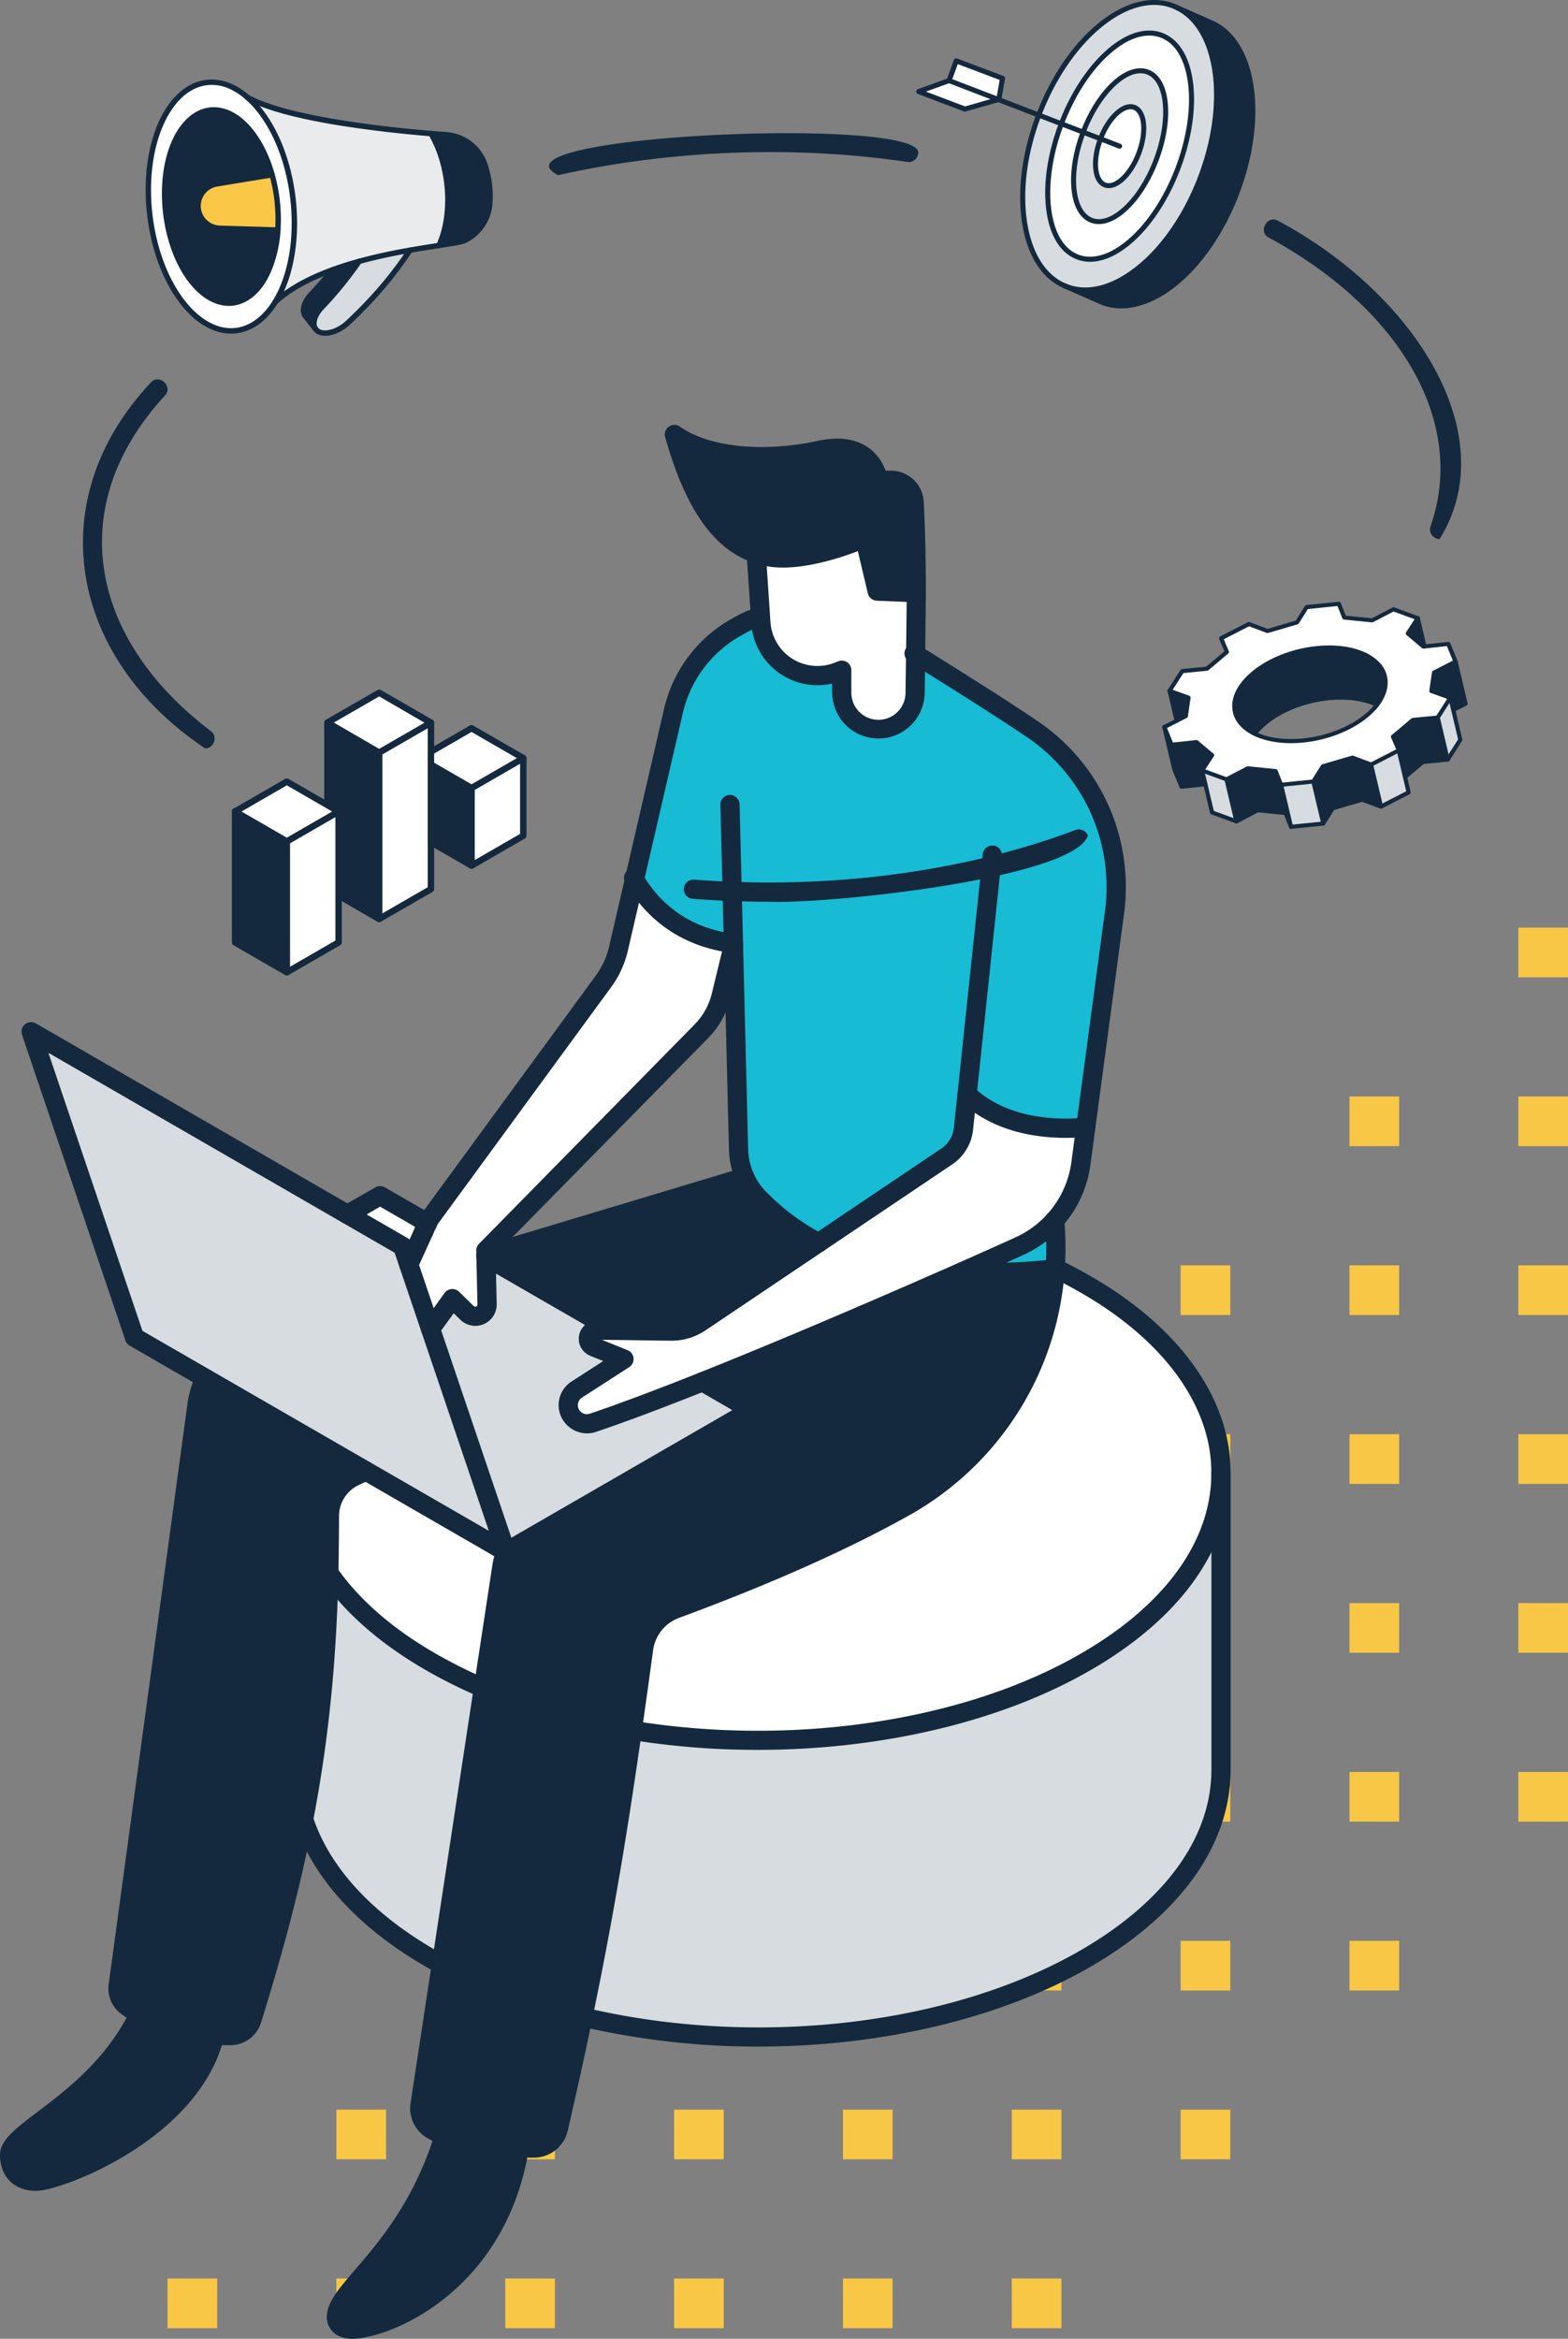
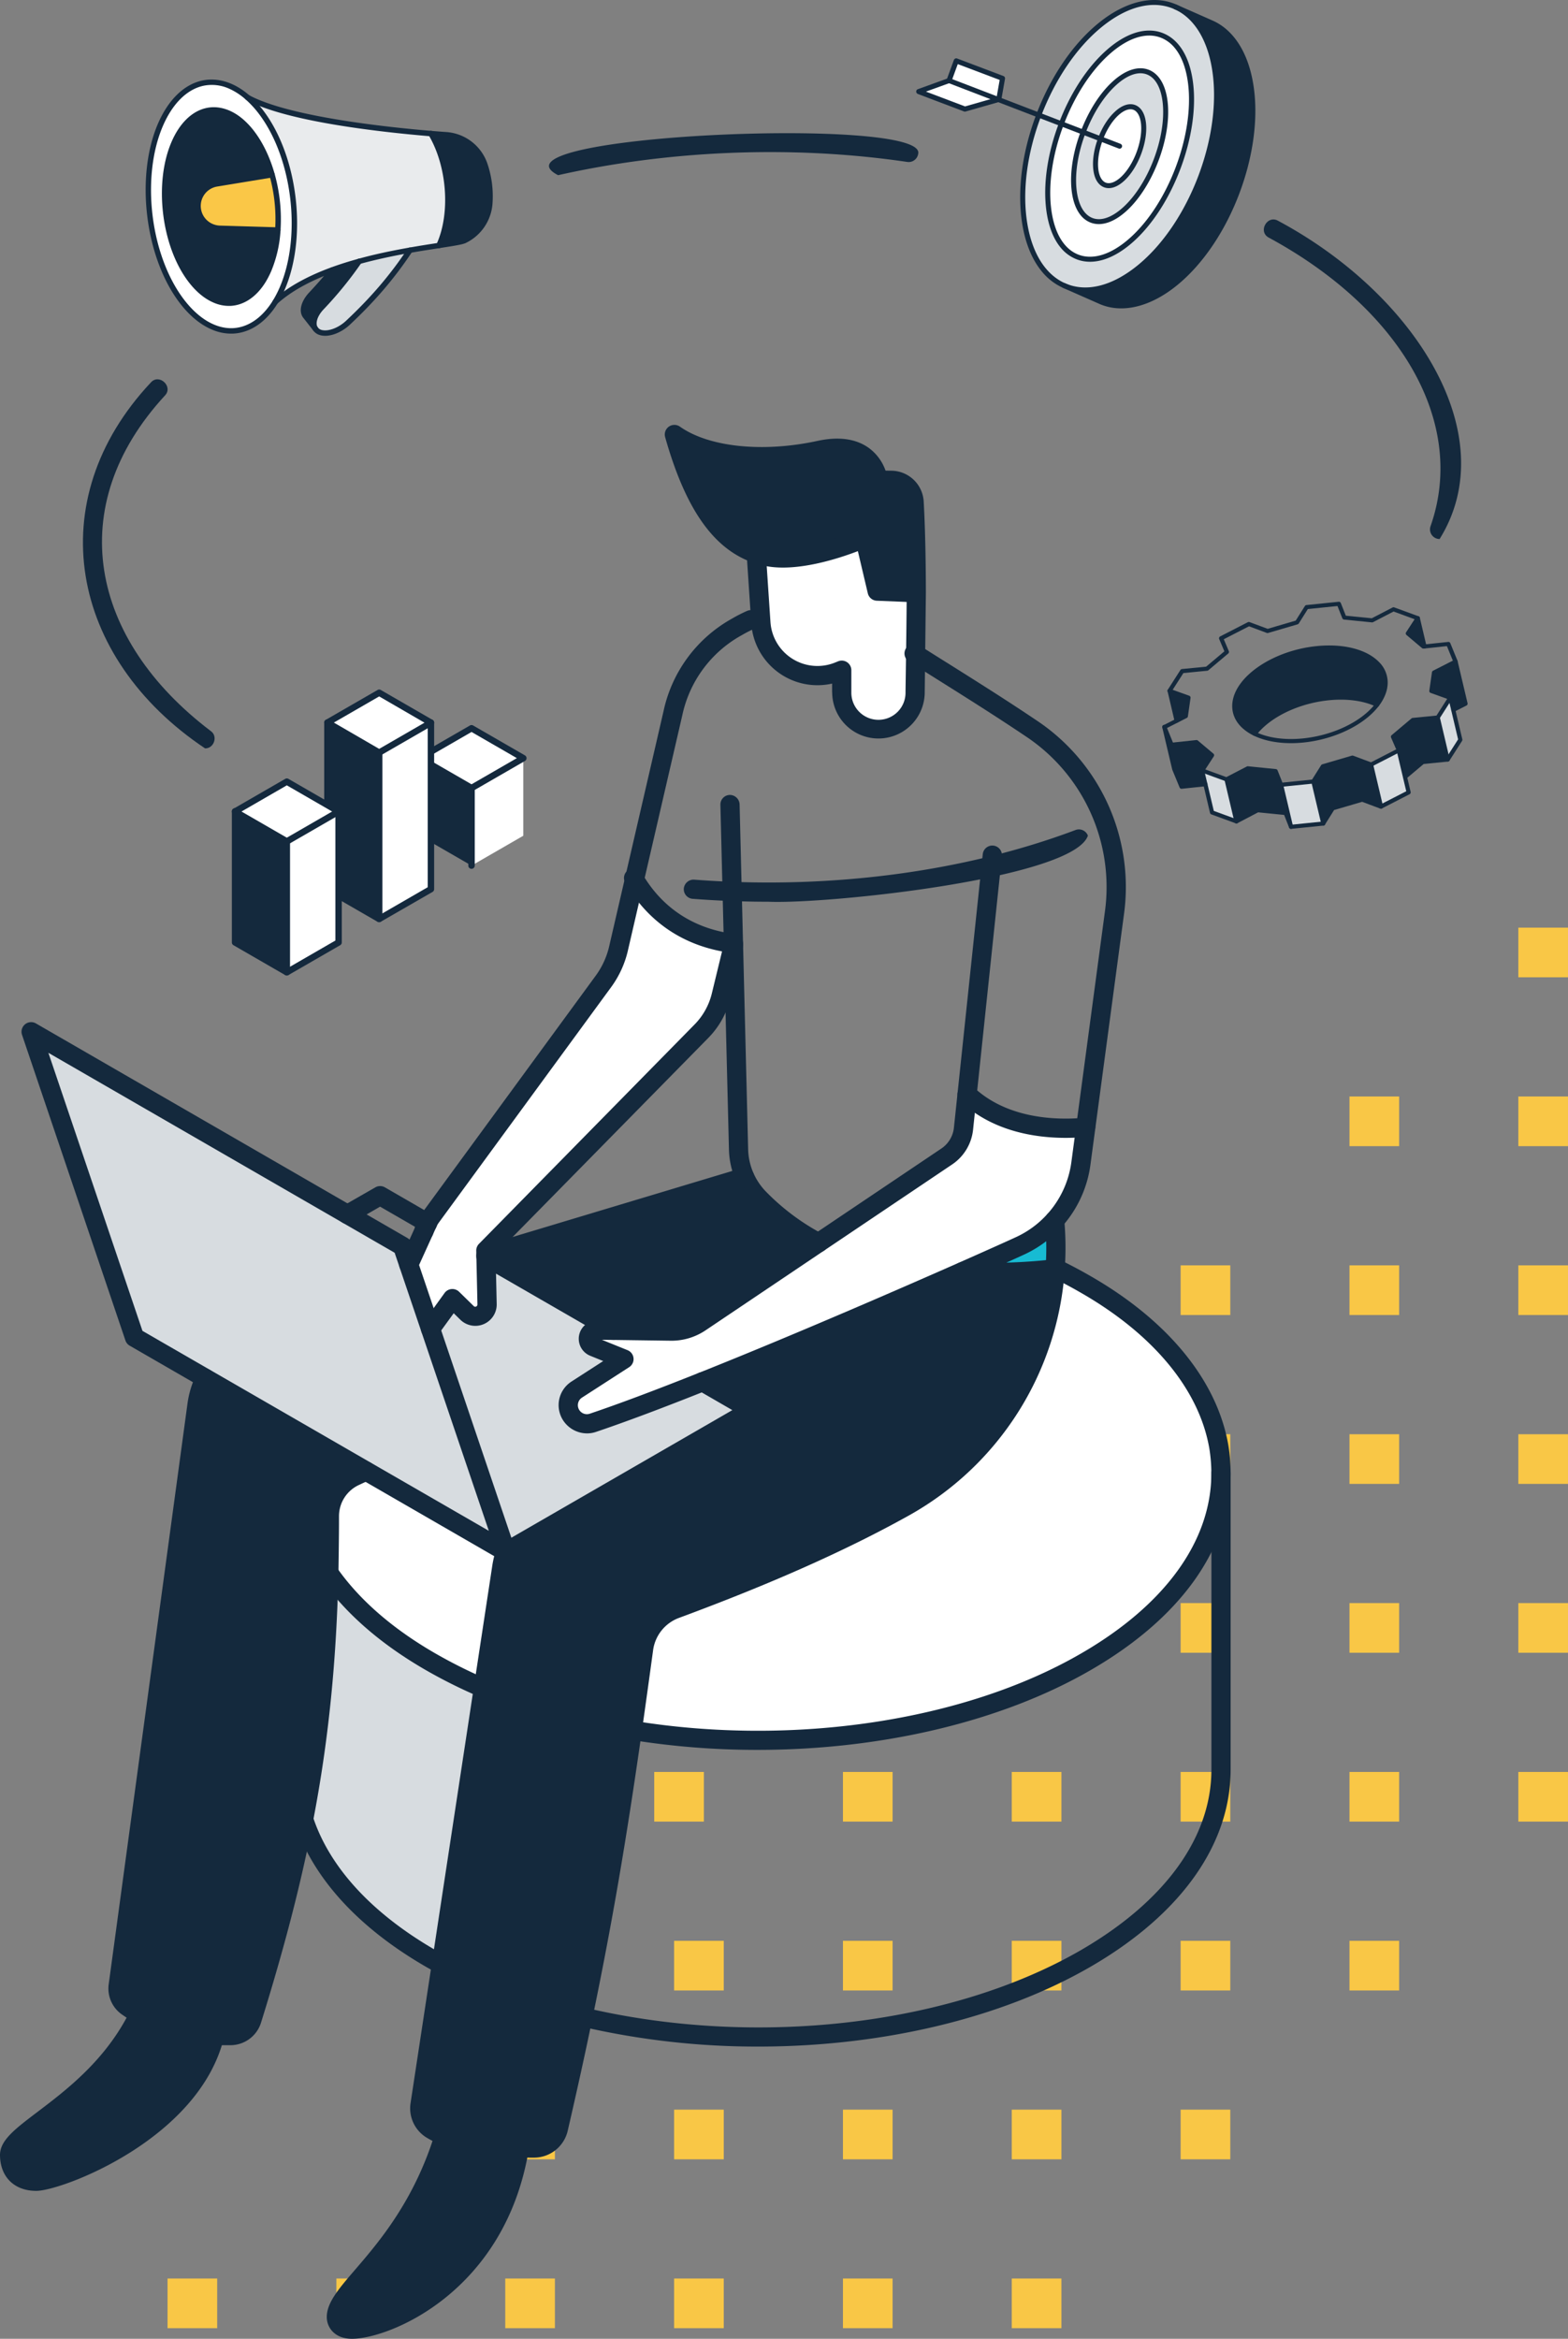
<svg xmlns="http://www.w3.org/2000/svg" id="Layer_1" data-name="Layer 1" width="1118.17" height="1667.71" viewBox="0 0 1118.17 1667.71">
  <rect x="0" y="0" width="1118.17" height="1667.71" fill="#808080" stroke="none" />
  <defs>
    <style>
      .cls-1 {
        fill: #f9c746;
      }

      .cls-2 {
        fill: #14293d;
      }

      .cls-3 {
        fill: #fff;
      }

      .cls-4 {
        fill: #d7dce0;
      }

      .cls-5 {
        fill: #fac747;
      }

      .cls-6 {
        fill: #e9ebed;
      }

      .cls-7 {
        fill: #17bbd3;
      }
    </style>
  </defs>
  <g>
    <rect class="cls-1" x="1082.75" y="781.88" width="35.41" height="35.41" />
    <rect class="cls-1" x="1082.75" y="661.47" width="35.41" height="35.41" />
    <rect class="cls-1" x="1082.75" y="902.29" width="35.41" height="35.41" />
    <rect class="cls-1" x="962.34" y="902.29" width="35.41" height="35.41" />
    <rect class="cls-1" x="962.34" y="781.88" width="35.41" height="35.41" />
    <rect class="cls-1" x="1082.75" y="1022.7" width="35.41" height="35.41" />
    <rect class="cls-1" x="962.34" y="1022.7" width="35.41" height="35.41" />
    <rect class="cls-1" x="1082.75" y="1143.11" width="35.41" height="35.41" />
    <rect class="cls-1" x="962.34" y="1143.11" width="35.41" height="35.41" />
    <rect class="cls-1" x="841.93" y="1022.7" width="35.41" height="35.41" />
    <rect class="cls-1" x="841.93" y="902.29" width="35.41" height="35.41" />
    <rect class="cls-1" x="841.93" y="1143.11" width="35.41" height="35.41" />
    <rect class="cls-1" x="721.52" y="1143.11" width="35.41" height="35.41" />
    <rect class="cls-1" x="1082.75" y="1263.52" width="35.41" height="35.41" />
    <rect class="cls-1" x="962.34" y="1263.52" width="35.41" height="35.41" />
    <rect class="cls-1" x="962.34" y="1383.93" width="35.41" height="35.41" />
    <rect class="cls-1" x="841.93" y="1263.52" width="35.41" height="35.41" />
    <rect class="cls-1" x="721.52" y="1263.52" width="35.41" height="35.41" />
    <rect class="cls-1" x="841.93" y="1383.93" width="35.41" height="35.41" />
    <rect class="cls-1" x="721.52" y="1383.93" width="35.41" height="35.41" />
    <rect class="cls-1" x="601.12" y="1263.52" width="35.41" height="35.41" />
    <rect class="cls-1" x="601.12" y="1383.93" width="35.41" height="35.41" />
    <rect class="cls-1" x="480.71" y="1383.93" width="35.41" height="35.41" />
    <rect class="cls-1" x="707.36" y="1022.7" width="35.41" height="35.41" />
    <rect class="cls-1" x="586.95" y="1143.11" width="35.41" height="35.41" />
    <rect class="cls-1" x="466.54" y="1263.52" width="35.41" height="35.41" />
    <rect class="cls-1" x="346.13" y="1383.93" width="35.41" height="35.41" />
    <rect class="cls-1" x="841.93" y="1504.33" width="35.41" height="35.41" />
    <rect class="cls-1" x="721.52" y="1504.33" width="35.41" height="35.41" />
    <rect class="cls-1" x="721.52" y="1624.74" width="35.41" height="35.41" />
    <rect class="cls-1" x="601.12" y="1504.33" width="35.41" height="35.41" />
    <rect class="cls-1" x="480.71" y="1504.33" width="35.41" height="35.41" />
    <rect class="cls-1" x="601.12" y="1624.74" width="35.41" height="35.41" />
    <rect class="cls-1" x="480.71" y="1624.74" width="35.41" height="35.41" />
    <rect class="cls-1" x="360.3" y="1504.33" width="35.41" height="35.41" />
-     <rect class="cls-1" x="239.89" y="1504.33" width="35.41" height="35.41" />
    <rect class="cls-1" x="360.3" y="1624.74" width="35.41" height="35.41" />
    <rect class="cls-1" x="239.89" y="1624.74" width="35.41" height="35.41" />
    <rect class="cls-1" x="119.48" y="1624.74" width="35.41" height="35.41" />
  </g>
  <g>
    <g>
      <polygon class="cls-2" points="1038.01 471.78 1045.1 501.74 1036.33 506.2 1034.29 497.57 1020.8 492.73 1022.69 479.57 1038.01 471.78" />
-       <path class="cls-3" d="M982,502.62a31,31,0,0,0,4.68-8.25,22.62,22.62,0,0,0,1.23-4.77c2.62-18.17-19.33-30.43-49-27.4S883,482.42,880.4,500.59c-1,6.79,1.49,12.75,6.48,17.39a32,32,0,0,0,7.87,5.27c8.77,4.26,20.89,6.16,34.68,4.74C951.81,525.71,972.2,515.37,982,502.62Zm50.84-43.48,5.18,12.64-15.32,7.79-1.89,13.16,13.49,4.84-9,14.09-17.71,1.74-14.18,11.94,4.11,9.72-19.75,10.16-13.34-5-21,6.16-6.85,10.88-22.95,2.35-3.88-9.78-19.86-2-15.19,7.88-17.39-6.35,7.07-10.87-11.1-9.36-17.74,1.89-5.17-12.65,15.31-7.79,1.89-13.15L834,492.62l9-14.09,17.71-1.73,14.18-11.95-4.13-9.72L890.56,445l13.33,5,21.05-6.15,6.85-10.88,23-2.35,3.88,9.78,19.86,2,15.19-7.89,17.39,6.36L1004,451.67,1015.1,461l.7-.08h0Z" />
      <polygon class="cls-4" points="1034.29 497.57 1041.38 527.53 1032.37 541.62 1025.28 511.66 1034.29 497.57" />
      <polygon class="cls-2" points="1011.06 440.8 1015.82 460.94 1015.8 460.94 1015.1 461.02 1003.99 451.67 1011.06 440.8" />
      <polygon class="cls-2" points="1027.89 522.69 1032.37 541.62 1014.66 543.36 1001.99 554.03 997.5 535.06 993.39 525.34 1007.57 513.4 1025.28 511.66 1027.89 522.69" />
      <path class="cls-2" d="M938.89,462.2c29.68-3,51.63,9.23,49,27.4a22.62,22.62,0,0,1-1.23,4.77,31,31,0,0,1-4.68,8.25c-8.76-4.25-20.88-6.14-34.66-4.73-22.38,2.29-42.78,12.63-52.58,25.36a32,32,0,0,1-7.87-5.27c-5-4.64-7.45-10.6-6.48-17.39C883,482.42,909.2,465.23,938.89,462.2Z" />
      <polygon class="cls-4" points="1001.99 554.03 1004.6 565.03 984.83 575.18 977.75 545.22 997.5 535.06 1001.99 554.03" />
      <polygon class="cls-2" points="977.75 545.22 984.83 575.18 971.5 570.2 950.46 576.36 943.61 587.25 936.52 557.28 943.37 546.4 964.41 540.24 977.75 545.22" />
      <polygon class="cls-4" points="936.52 557.28 943.61 587.25 920.66 589.59 913.57 559.63 936.52 557.28" />
      <polygon class="cls-2" points="913.57 559.63 920.66 589.59 916.78 579.8 896.91 577.82 881.73 585.72 874.64 555.75 889.83 547.87 909.69 549.85 913.57 559.63" />
      <polygon class="cls-4" points="874.64 555.75 881.73 585.72 864.34 579.35 857.25 549.4 874.64 555.75" />
      <polygon class="cls-2" points="839.16 513.9 839.08 513.95 839.06 513.93 834.02 492.62 847.51 497.47 845.62 510.62 839.16 513.9" />
      <polygon class="cls-2" points="835.48 531.06 853.22 529.17 864.32 538.53 857.25 549.4 859.58 559.22 842.56 561.02 837.4 548.37 830.31 518.41 835.48 531.06" />
    </g>
    <g>
      <path class="cls-2" d="M936.86,558.72l-.19,0-22.95,2.34a1.47,1.47,0,0,1-1.52-.92l-3.55-8.95-18.53-1.85-14.8,7.68a1.5,1.5,0,0,1-1.19.08l-17.38-6.35a1.49,1.49,0,0,1-.9-.92,1.47,1.47,0,0,1,.17-1.27l6.36-9.77-9.63-8.11-17.12,1.81a1.47,1.47,0,0,1-1.52-.91L829,519a1.47,1.47,0,0,1,.69-1.87l14.63-7.45,1.61-11.2L833.52,494a1.44,1.44,0,0,1-.89-.91,1.46,1.46,0,0,1,.15-1.27l9-14.08a1.48,1.48,0,0,1,1.1-.67l17.25-1.69,13-10.95-3.7-8.72a1.49,1.49,0,0,1,.68-1.89l19.77-10.16a1.49,1.49,0,0,1,1.19-.07L904,448.4l20-5.86,6.55-10.41a1.48,1.48,0,0,1,1.1-.68l23-2.35a1.47,1.47,0,0,1,1.52.93l3.55,9,18.53,1.84,14.8-7.68a1.46,1.46,0,0,1,1.19-.08l17.39,6.36a1.47,1.47,0,0,1,.72,2.19l-6.36,9.77,9.65,8.1h.09l17-1.79a1.48,1.48,0,0,1,1.52.9l5.17,12.64a1.47,1.47,0,0,1-.7,1.87L1024,480.53l-1.61,11.22,12.36,4.44a1.44,1.44,0,0,1,.89.91,1.46,1.46,0,0,1-.15,1.27l-9,14.08a1.48,1.48,0,0,1-1.1.67l-17.25,1.7-13,10.94,3.69,8.72a1.48,1.48,0,0,1-.68,1.89l-19.76,10.15a1.5,1.5,0,0,1-1.19.08l-12.88-4.81-20,5.87-6.55,10.41A1.47,1.47,0,0,1,936.86,558.72Zm-22.33-.67,21.13-2.16,6.46-10.27A1.52,1.52,0,0,1,943,545l21-6.16a1.48,1.48,0,0,1,.93,0l12.73,4.75,18-9.24L992,525.91a1.48,1.48,0,0,1,.4-1.7l14.18-11.94a1.59,1.59,0,0,1,.81-.34l17-1.67,7.63-11.93-11.75-4.22a1.46,1.46,0,0,1-1-1.59l1.89-13.16a1.44,1.44,0,0,1,.79-1.1l14.11-7.18-4.24-10.36-16.62,1.76a1.47,1.47,0,0,1-1.12-.33L1003,452.79a1.46,1.46,0,0,1-.28-1.93l6.06-9.31-15-5.5-14.62,7.59a1.46,1.46,0,0,1-.82.16l-19.86-2a1.5,1.5,0,0,1-1.23-.92l-3.47-8.75-21.13,2.16-6.46,10.27a1.52,1.52,0,0,1-.84.63l-21,6.15a1.48,1.48,0,0,1-.93,0l-12.72-4.75-18,9.24,3.59,8.46a1.47,1.47,0,0,1-.41,1.7l-14.17,11.95a1.51,1.51,0,0,1-.81.34l-17,1.66-7.64,11.93L848,496.09a1.46,1.46,0,0,1,1,1.59l-1.89,13.15a1.44,1.44,0,0,1-.79,1.1l-14.1,7.18,4.23,10.37,16.64-1.77a1.49,1.49,0,0,1,1.11.34l11.1,9.35a1.47,1.47,0,0,1,.28,1.93l-6.06,9.32,15,5.49,14.62-7.58a1.49,1.49,0,0,1,.83-.16l19.85,2a1.5,1.5,0,0,1,1.23.92Z" />
      <path class="cls-2" d="M941.82,527.39a94.19,94.19,0,0,1-12.24,2.07c-13.52,1.38-26.12-.35-35.47-4.89a33.51,33.51,0,0,1-8.24-5.52c-5.54-5.14-7.93-11.6-6.93-18.67,2.71-18.77,29.53-36.56,59.8-39.64,19.26-2,36,2.31,44.77,11.44a20.54,20.54,0,0,1,5.85,17.63,23.34,23.34,0,0,1-1.32,5.08,32.48,32.48,0,0,1-4.88,8.63C974.7,514.49,959.22,523.27,941.82,527.39Zm-46.42-5.47c8.86,4.3,20.9,5.94,33.88,4.61,21.38-2.19,41.62-11.92,51.55-24.81a29.54,29.54,0,0,0,4.45-7.86,21,21,0,0,0,1.16-4.46,17.69,17.69,0,0,0-5.06-15.18c-8-8.36-24.25-12.4-42.34-10.55-29,3-54.66,19.62-57.18,37.13-.87,6.07,1.22,11.63,6,16.1A30.35,30.35,0,0,0,895.4,521.92Z" />
      <path class="cls-2" d="M895.09,524.69a1.47,1.47,0,0,1-1.51-2.33c10.39-13.49,31.43-23.67,53.6-25.94,13.52-1.38,26.12.35,35.46,4.87a1.47,1.47,0,1,1-1.29,2.65c-8.85-4.29-20.88-5.91-33.87-4.59-21.41,2.19-41.65,11.93-51.57,24.81A1.47,1.47,0,0,1,895.09,524.69Z" />
      <path class="cls-2" d="M859.92,560.65l-.19,0-17,1.8a1.48,1.48,0,0,1-1.52-.9L836,548.93a.94.94,0,0,1-.07-.22l-7.09-30a1.47,1.47,0,1,1,2.86-.68l7.07,29.85,4.7,11.52,15.91-1.69a1.47,1.47,0,0,1,.5,2.9Z" />
      <path class="cls-2" d="M839.4,515.36a1.47,1.47,0,0,1-1.77-1.09l-5-21.31a1.47,1.47,0,1,1,2.86-.68l5,21.31A1.47,1.47,0,0,1,839.4,515.36Z" />
      <path class="cls-2" d="M882.07,587.15a1.47,1.47,0,0,1-1.78-1.09l-7.09-30a1.47,1.47,0,1,1,2.87-.68l7.09,30A1.47,1.47,0,0,1,882.07,587.15Z" />
      <path class="cls-2" d="M921,591a1.48,1.48,0,0,1-1.78-1.09l-7.08-30a1.47,1.47,0,0,1,2.86-.68l7.09,30A1.46,1.46,0,0,1,921,591Z" />
      <path class="cls-2" d="M944,588.69a1.48,1.48,0,0,1-1.77-1.1l-7.09-30a1.47,1.47,0,0,1,2.87-.68l7.09,30A1.48,1.48,0,0,1,944,588.69Z" />
      <path class="cls-2" d="M985.17,576.61a1.47,1.47,0,0,1-1.77-1.09l-7.09-30a1.47,1.47,0,0,1,2.87-.67l7.09,30A1.48,1.48,0,0,1,985.17,576.61Z" />
      <path class="cls-2" d="M944,588.69l-.19,0-23,2.34a1.47,1.47,0,0,1-1.52-.93l-3.55-9-18.53-1.85L882.41,587a1.46,1.46,0,0,1-1.19.08l-17.39-6.37a1.5,1.5,0,0,1-.93-1l-7.08-30a1.47,1.47,0,1,1,2.86-.67l6.91,29.18,16,5.87,14.62-7.6a1.46,1.46,0,0,1,.82-.16l19.86,2a1.47,1.47,0,0,1,1.22.93l3.48,8.75,21.13-2.15,6.46-10.29a1.54,1.54,0,0,1,.83-.63l21-6.15a1.56,1.56,0,0,1,.93,0l12.73,4.75,18.16-9.32-6.83-28.85a1.47,1.47,0,0,1,2.87-.68l7.09,30a1.48,1.48,0,0,1-.76,1.65l-19.76,10.15a1.49,1.49,0,0,1-1.19.07l-12.88-4.81-20,5.86L944.86,588A1.47,1.47,0,0,1,944,588.69Z" />
      <path class="cls-2" d="M1036.67,507.63a1.48,1.48,0,0,1-1-2.75l7.74-3.93-6.83-28.83a1.47,1.47,0,0,1,2.87-.68l7.09,30a1.47,1.47,0,0,1-.77,1.65l-8.76,4.46A2.19,2.19,0,0,1,1036.67,507.63Z" />
      <path class="cls-2" d="M1032.71,543.05a1.47,1.47,0,0,1-1.78-1.09l-7.08-30a1.47,1.47,0,1,1,2.86-.68l7.09,30A1.46,1.46,0,0,1,1032.71,543.05Z" />
      <path class="cls-2" d="M1002.33,555.47a1.48,1.48,0,0,1-1.29-2.56l12.67-10.67a1.43,1.43,0,0,1,.8-.34l17-1.68,8.29-13-6.94-29.36a1.47,1.47,0,1,1,2.86-.68l7.09,30a1.5,1.5,0,0,1-.19,1.13l-9,14.08a1.52,1.52,0,0,1-1.1.68l-17.25,1.69-12.32,10.38A1.61,1.61,0,0,1,1002.33,555.47Z" />
      <path class="cls-2" d="M1016.16,462.37a1.47,1.47,0,0,1-1.77-1.09l-4.76-20.14a1.47,1.47,0,0,1,2.86-.68l4.76,20.14A1.47,1.47,0,0,1,1016.16,462.37Z" />
    </g>
  </g>
  <g>
    <g>
      <path class="cls-2" d="M349.22,145.88a31.72,31.72,0,0,1-18,25.69c-2.16,1-8.82,2.06-18.24,3.5.2-.43.38-.85.57-1.29,9.82-22.81,6.84-56.54-6.32-78.56,4.39.37,8,.63,10.66.82a31.53,31.53,0,0,1,27.59,20.66A69.82,69.82,0,0,1,349.22,145.88Z" />
      <path class="cls-4" d="M292.3,178.43A285.27,285.27,0,0,1,248,230.22c-5.55,5.19-12.93,8.05-18.22,7.13a7.08,7.08,0,0,1-4.65-2.58c-2.65-3.46-1.29-9.65,4.15-15.44a269.81,269.81,0,0,0,26.78-32.94C268.66,182.93,281.17,180.38,292.3,178.43Z" />
      <path class="cls-2" d="M256.1,186.39a269.81,269.81,0,0,1-26.78,32.94c-5.44,5.79-6.8,12-4.15,15.44l-7.43-9.43c-2.64-3.46-1.29-9.65,4.17-15.44,5.6-5.94,10.66-11.73,15.32-17.53C243.41,190.11,249.77,188.13,256.1,186.39Z" />
      <path class="cls-3" d="M201.31,205.57a76.35,76.35,0,0,1-5,9.69c-17,27.58-45.5,27.9-67.2-1.2-24-32.2-30.58-88.19-14.7-125.06,13.75-31.93,39.79-39.08,62.1-19.57a70.37,70.37,0,0,1,10.11,11.08C210.62,112.68,217.19,168.69,201.31,205.57Zm-13.57-5.46a58.41,58.41,0,0,0,3.89-7.54,87.64,87.64,0,0,0,6.48-28.52,118.76,118.76,0,0,0-4.1-39.44c-3.06-10.93-7.71-21.06-13.79-29.22a54.41,54.41,0,0,0-7.87-8.61C155,71.62,134.77,77.17,124.09,102c-12.34,28.66-7.23,72.17,11.43,97.21C152.38,221.79,174.53,221.55,187.74,200.11Z" />
      <path class="cls-2" d="M191.63,192.57a58.41,58.41,0,0,1-3.89,7.54c-13.21,21.44-35.36,21.68-52.22-.92-18.66-25-23.77-68.55-11.43-97.21,10.68-24.81,30.93-30.36,48.26-15.2a54.41,54.41,0,0,1,7.87,8.61c6.08,8.16,10.73,18.29,13.79,29.22l-39.32,6.49a16,16,0,0,0,2.11,31.71l41.31,1.24A87.64,87.64,0,0,1,191.63,192.57Z" />
      <path class="cls-5" d="M198.11,164.05l-41.31-1.24a16,16,0,0,1-2.11-31.71L194,124.61A118.76,118.76,0,0,1,198.11,164.05Z" />
      <path class="cls-6" d="M176.51,69.43c28.7,15.74,99.31,23.17,130.75,25.79,13.16,22,16.14,55.75,6.32,78.56-.19.44-.37.86-.57,1.29-5.94.9-13,2-20.71,3.36-11.13,1.95-23.64,4.5-36.2,8-6.33,1.74-12.69,3.72-18.87,6-15.56,5.66-30.09,13.07-40.92,22.89a76.35,76.35,0,0,0,5-9.69c15.88-36.88,9.31-92.89-14.69-125.06A70.37,70.37,0,0,0,176.51,69.43Z" />
    </g>
    <g>
      <path class="cls-2" d="M150.8,234.87c-8.27-3.56-16.22-10.23-23.24-19.65-24.33-32.63-31-89.6-14.93-127C119.91,71.33,131,60.42,143.9,57.49,155.1,55,167.14,58.67,177.79,68a73.34,73.34,0,0,1,10.39,11.38c24.33,32.62,31,89.59,14.92,127a78.74,78.74,0,0,1-5.13,9.95c-8.21,13.35-19.48,21-31.75,21.55A34.72,34.72,0,0,1,150.8,234.87ZM163.39,63.23a29.77,29.77,0,0,0-18.63-2C133.11,63.92,123,74,116.19,89.77c-15.6,36.25-9.11,91.49,14.48,123.13C141.21,227,153.77,234.51,166,234c11-.49,21.11-7.5,28.62-19.71a75.5,75.5,0,0,0,4.87-9.45c15.62-36.26,9.13-91.5-14.46-123.13a69.33,69.33,0,0,0-9.83-10.77A45.65,45.65,0,0,0,163.39,63.23Z" />
      <path class="cls-2" d="M152.19,215.74c-6.49-2.79-12.72-8-18.23-15.39-19-25.49-24.22-70-11.65-99.14,5.71-13.27,14.46-21.84,24.62-24.15,8.84-2,18.33.93,26.7,8.25a57.18,57.18,0,0,1,8.14,8.92c6,8.06,10.89,18.39,14.11,29.86a120.4,120.4,0,0,1,4.17,40.09,89,89,0,0,1-6.64,29.16,62,62,0,0,1-4,7.78c-6.48,10.51-15.37,16.53-25.05,17A27.49,27.49,0,0,1,152.19,215.74ZM162,82.35a22.63,22.63,0,0,0-14.19-1.5c-8.92,2-16.71,9.8-21.92,21.9-12.07,28-7.05,70.78,11.21,95.28,8.09,10.84,17.71,16.59,27.09,16.17,8.36-.37,16.14-5.74,21.92-15.11a58.15,58.15,0,0,0,3.76-7.29,86.13,86.13,0,0,0,6.32-27.88,116.28,116.28,0,0,0-4-38.78c-3.09-11-7.75-20.91-13.48-28.59a53.63,53.63,0,0,0-7.58-8.31A34.68,34.68,0,0,0,162,82.35Z" />
      <path class="cls-2" d="M312.25,176.85h0a1.94,1.94,0,0,1-1-2.58c.18-.41.36-.82.54-1.25,9.48-22,6.82-55-6.19-76.8a1.94,1.94,0,0,1,3.33-2c13.59,22.75,16.35,57.28,6.43,80.33-.2.45-.38.89-.58,1.33A1.94,1.94,0,0,1,312.25,176.85Z" />
      <path class="cls-2" d="M195.54,217.05a2.18,2.18,0,0,1-.67-.48,1.93,1.93,0,0,1,.14-2.74c9.94-9,23.92-16.86,41.55-23.29,5.89-2.14,12.3-4.17,19-6,10.79-3,22.69-5.58,36.37-8,7.52-1.33,14.42-2.4,20.76-3.37,8.46-1.29,15.77-2.4,17.69-3.33a30,30,0,0,0,16.88-24.11,68.11,68.11,0,0,0-3.6-28.35A29.56,29.56,0,0,0,317.79,98c-2.65-.19-6.29-.45-10.69-.82-37.06-3.1-103.42-10.61-131.52-26a2,2,0,0,1-.77-2.64,1.93,1.93,0,0,1,2.64-.77c28.5,15.63,100.39,23.08,130,25.55,4.38.37,8,.63,10.64.82A33.44,33.44,0,0,1,347.34,116a72.2,72.2,0,0,1,3.81,30,33.87,33.87,0,0,1-19,27.26c-2.34,1.12-8.05,2-18.8,3.67-6.31,1-13.18,2-20.66,3.35-13.57,2.39-25.35,5-36,7.92-6.63,1.82-12.93,3.82-18.73,5.93-17.15,6.26-30.7,13.83-40.27,22.51A2,2,0,0,1,195.54,217.05Z" />
      <path class="cls-2" d="M227,238.54a8.43,8.43,0,0,1-3.38-2.59c-3.37-4.42-1.65-11.64,4.29-17.95a269.38,269.38,0,0,0,26.59-32.71,1.94,1.94,0,1,1,3.2,2.19,272.6,272.6,0,0,1-27,33.18c-5,5.35-5.85,10.56-4,12.94a5.27,5.27,0,0,0,3.44,1.84c4.71.81,11.52-1.92,16.57-6.64,17.9-16.78,31.46-32.65,44-51.45a1.94,1.94,0,0,1,3.24,2.15c-12.68,19.06-26.42,35.14-44.55,52.14-6,5.58-14,8.65-19.88,7.62A10.75,10.75,0,0,1,227,238.54Z" />
      <path class="cls-2" d="M224.4,236.56a2,2,0,0,1-.76-.59l-7.42-9.43c-3.4-4.44-1.67-11.66,4.28-18,5.58-5.93,10.56-11.63,15.21-17.42a1.94,1.94,0,0,1,3,2.43c-4.72,5.88-9.76,11.65-15.42,17.65-4.52,4.8-6.18,10.12-4,12.93l7.41,9.41a1.94,1.94,0,0,1-2.29,3Z" />
      <path class="cls-2" d="M150.19,163.3a17.91,17.91,0,0,1,4.19-34.12l39.31-6.48a1.94,1.94,0,0,1,.63,3.83L155,133a14,14,0,0,0-3.28,26.73,14.29,14.29,0,0,0,5.13,1.14l41.31,1.23a1.94,1.94,0,1,1-.12,3.88l-41.31-1.23A18.15,18.15,0,0,1,150.19,163.3Z" />
    </g>
  </g>
  <g id="graph">
    <g>
      <g>
        <polygon class="cls-2" points="299.35 540.64 299.35 595.94 336.26 617.24 336.26 561.95 299.35 540.64" />
        <polygon class="cls-3" points="299.35 540.64 336.26 561.95 373.17 540.64 336.26 519.33 299.35 540.64" />
        <polygon class="cls-3" points="336.26 561.95 336.26 617.24 373.17 595.94 373.17 540.64 336.26 561.95" />
      </g>
      <g>
        <path class="cls-2" d="M335.11,563.94,298.2,542.63a2.3,2.3,0,0,1,0-4l36.91-21.31a2.29,2.29,0,0,1,2.29,0l36.92,21.31a2.3,2.3,0,0,1,0,4L337.4,563.94a2.32,2.32,0,0,1-1.14.31A2.36,2.36,0,0,1,335.11,563.94Zm1.15-42-32.32,18.66,32.32,18.66,32.32-18.66Z" />
        <path class="cls-2" d="M336.26,619.54a2.3,2.3,0,0,0,2.29-2.3V562a2.29,2.29,0,1,0-4.58,0v55.29A2.29,2.29,0,0,0,336.26,619.54Z" />
-         <path class="cls-2" d="M336.26,619.54a2.32,2.32,0,0,0,1.14-.31l36.92-21.31a2.3,2.3,0,0,0,1.14-2v-55.3a2.29,2.29,0,0,0-4.58,0v54l-34.62,20-34.62-20v-54a2.29,2.29,0,0,0-4.58,0v55.3a2.28,2.28,0,0,0,1.14,2l36.91,21.31A2.36,2.36,0,0,0,336.26,619.54Z" />
      </g>
    </g>
    <g>
      <g>
        <polygon class="cls-2" points="233.49 515.29 233.49 633.96 270.4 655.27 270.4 536.6 233.49 515.29" />
        <polygon class="cls-3" points="233.49 515.29 270.4 536.6 307.31 515.29 270.4 493.98 233.49 515.29" />
        <polygon class="cls-3" points="270.4 536.6 270.4 655.27 307.31 633.96 307.31 515.29 270.4 536.6" />
      </g>
      <g>
        <path class="cls-2" d="M269.25,538.59l-36.91-21.31a2.3,2.3,0,0,1,0-4L269.25,492a2.3,2.3,0,0,1,2.3,0l36.91,21.31a2.3,2.3,0,0,1,0,4l-36.91,21.31a2.36,2.36,0,0,1-1.15.31A2.39,2.39,0,0,1,269.25,538.59Zm1.15-42-32.32,18.66L270.4,534l32.32-18.67Z" />
        <path class="cls-2" d="M270.4,657.56a2.29,2.29,0,0,0,2.29-2.29V536.6a2.29,2.29,0,1,0-4.58,0V655.27A2.29,2.29,0,0,0,270.4,657.56Z" />
        <path class="cls-2" d="M270.4,657.56a2.26,2.26,0,0,0,1.15-.31L308.46,636a2.29,2.29,0,0,0,1.14-2V515.29a2.29,2.29,0,0,0-4.58,0V632.64l-34.62,20-34.62-20V515.29a2.29,2.29,0,1,0-4.58,0V634a2.29,2.29,0,0,0,1.14,2l36.91,21.3A2.28,2.28,0,0,0,270.4,657.56Z" />
      </g>
    </g>
    <g>
      <g>
        <polygon class="cls-2" points="167.63 578.67 167.63 671.98 204.54 693.29 204.54 599.98 167.63 578.67" />
        <polygon class="cls-3" points="167.63 578.67 204.54 599.98 241.45 578.67 204.54 557.36 167.63 578.67" />
        <polygon class="cls-3" points="204.54 599.98 204.54 693.29 241.45 671.98 241.45 578.67 204.54 599.98" />
      </g>
      <g>
        <path class="cls-2" d="M203.39,602l-36.9-21.31a2.29,2.29,0,0,1,0-4l36.9-21.31a2.3,2.3,0,0,1,2.3,0l36.91,21.31a2.3,2.3,0,0,1,0,4L205.69,602a2.26,2.26,0,0,1-1.15.31A2.28,2.28,0,0,1,203.39,602Zm1.15-42-32.32,18.67,32.32,18.66,32.32-18.66Z" />
        <path class="cls-2" d="M204.54,695.58a2.28,2.28,0,0,0,2.29-2.29V600a2.29,2.29,0,1,0-4.58,0v93.31A2.29,2.29,0,0,0,204.54,695.58Z" />
        <path class="cls-2" d="M204.54,695.58a2.35,2.35,0,0,0,1.15-.3L242.6,674a2.29,2.29,0,0,0,1.14-2V578.67a2.29,2.29,0,1,0-4.58,0v92l-34.62,20-34.61-20v-92a2.3,2.3,0,1,0-4.59,0V672a2.3,2.3,0,0,0,1.15,2l36.9,21.31A2.38,2.38,0,0,0,204.54,695.58Z" />
      </g>
    </g>
  </g>
  <g>
    <g>
-       <path class="cls-4" d="M870.73,1050.44v211.43c0,48.81-32.23,97.48-96.66,134.73-96.85,55.94-239,69.85-358.39,41.67,14.94-72.1,25-133.32,35.21-204.48,111.29,18.11,235.68,1.9,323.18-48.67C838.5,1148,870.73,1099.25,870.73,1050.44Z" />
+       <path class="cls-4" d="M870.73,1050.44c0,48.81-32.23,97.48-96.66,134.73-96.85,55.94-239,69.85-358.39,41.67,14.94-72.1,25-133.32,35.21-204.48,111.29,18.11,235.68,1.9,323.18-48.67C838.5,1148,870.73,1099.25,870.73,1050.44Z" />
      <path class="cls-3" d="M869.15,1031.48a116.61,116.61,0,0,1,1.58,19c0,48.81-32.23,97.57-96.66,134.68-87.5,50.57-211.89,66.78-323.18,48.67,2.62-18.51,5.28-37.65,8-57.88a35.63,35.63,0,0,1,22.89-28.67c57.74-21.35,114.18-45.42,162.54-72.33A211.68,211.68,0,0,0,752.49,904.75a1.42,1.42,0,0,0,0-.41c7.36,3.57,14.62,7.4,21.57,11.42C830.23,948,861.79,989.13,869.15,1031.48Z" />
-       <path class="cls-7" d="M523,672.77c-30.7-3.79-55.26-19.78-70.52-45.65l27.41-118.56A92.08,92.08,0,0,1,524,447.84l2.31-1.31a96.25,96.25,0,0,1,9.12-4.61l6.95-.45.18,2.57a40.43,40.43,0,0,0,55.67,34.68l2-.81v15.84a26.16,26.16,0,1,0,52.32-.27s.32-10.56.55-26.77c25.77,15.39,53.72,33.45,82.39,52.73a136.62,136.62,0,0,1,59.33,130.93L774.3,803.84h-.09c-4.75.45-9.53.67-14.27.67-26.37,0-52.1-7.13-70.3-24.24l-2.57,24.61a27.41,27.41,0,0,1-12,19.82l-91.33,61.44a169.3,169.3,0,0,1-42.13-31.33,51.67,51.67,0,0,1-15-35.13Z" />
      <path class="cls-3" d="M774.3,803.84l-3.48,25.82a75.69,75.69,0,0,1-42.89,58.47c-4.34,2-19.55,8.89-41.49,18.6C640.74,927,566.07,959.38,501,985.29c-29.21,11.65-56.43,21.94-78.29,29.3a13.18,13.18,0,0,1-13.77-3.52l-.13-.13a13.19,13.19,0,0,1,2.48-20.05L445,969.13l-21.49-8.72a6.24,6.24,0,0,1-3.75-7.17,6.38,6.38,0,0,1,6.46-4.79l52.14.72a36.82,36.82,0,0,0,21-6.27L675.1,824.7a27.41,27.41,0,0,0,12-19.82l2.57-24.61c18.2,17.11,43.93,24.24,70.3,24.24,4.74,0,9.52-.22,14.27-.67Z" />
      <path class="cls-7" d="M752.08,870.21a210.58,210.58,0,0,1,.42,34.13,1.42,1.42,0,0,1,0,.41,370.45,370.45,0,0,1-44.07,2.52q-10.83,0-22-.54c21.94-9.71,37.15-16.57,41.49-18.6A74.21,74.21,0,0,0,752.08,870.21Z" />
      <path class="cls-2" d="M450.89,1233.79c-10.2,71.16-20.27,132.38-35.21,204.48-5.15,24.88-10.93,51.11-17.48,79.46a18,18,0,0,1-17.47,14c-3.57,0-7,0-10.38-.14-22.35-.57-40-3.14-53.51-8.65a64.35,64.35,0,0,1-9.25-4.62,17.69,17.69,0,0,1-8-17.79l58.29-383.27a63.32,63.32,0,0,1,2.66-10.84l.36.23L536,1005.52l-35-20.23c65.11-25.91,139.78-58.33,185.48-78.56q11.16.54,22,.54a370.45,370.45,0,0,0,44.07-2.52,211.68,211.68,0,0,1-108.13,170.16c-48.36,26.91-104.8,51-162.54,72.33a35.63,35.63,0,0,0-22.89,28.67C456.17,1196.14,453.51,1215.28,450.89,1233.79Z" />
      <path class="cls-3" d="M653.12,466.71c-.23,16.21-.55,26.77-.55,26.77a26.16,26.16,0,1,1-52.32.27V477.91l-2,.81A40.43,40.43,0,0,1,542.59,444l-3.3-49.29a56.67,56.67,0,0,0,8.13,2.16c27.58,5.37,69.17-13.28,69.17-13.28l8.94,37.88,27.86,1.13C653.43,439.12,653.3,454.52,653.12,466.71Z" />
      <path class="cls-2" d="M653.39,422.64l-27.86-1.13-8.94-37.88S575,402.28,547.42,396.91a59.42,59.42,0,0,1-8.13-2.16c-23.82-8.29-43.43-32-58.37-84.94,23.93,16.94,65.15,19.6,103.39,11.29s41.9,21.27,41.9,21.27l9.52.13A16.35,16.35,0,0,1,651.85,358C652.93,378.17,653.34,401.29,653.39,422.64Z" />
      <path class="cls-2" d="M583.77,886.14,499.38,942.9a36.82,36.82,0,0,1-21,6.27l-40.95-.59L346.6,896.17V894.9l184.52-55.44a52.4,52.4,0,0,0,10.52,15.35A169.3,169.3,0,0,0,583.77,886.14Z" />
      <path class="cls-4" d="M536,1005.52,360.86,1106.61,307.05,947.55,322.67,926l10.47,10.24A8.39,8.39,0,0,0,347.36,930l-.76-33.86,90.79,52.41-11.19-.13a6.38,6.38,0,0,0-6.46,4.79,6.24,6.24,0,0,0,3.75,7.17L445,969.13l-33.73,21.76a13.19,13.19,0,0,0-2.48,20.05l.13.13a13.18,13.18,0,0,0,13.77,3.52c21.86-7.36,49.08-17.65,78.29-29.3Z" />
      <path class="cls-3" d="M346.6,894.9l.76,35.13a8.39,8.39,0,0,1-14.22,6.18L322.67,926l-15.62,21.58L291.5,901.63l14.55-32.06L430.62,699.41a63.93,63.93,0,0,0,10.7-24.07l11.15-48.22C467.73,653,492.29,669,523,672.77l0,1.17-8.8,36.26a54.45,54.45,0,0,1-13.91,25L346.51,891.7Z" />
      <polygon class="cls-3" points="360.64 1105.97 360.87 1106.61 360.5 1106.38 360.64 1105.97" />
      <polygon class="cls-4" points="307.05 947.55 360.64 1105.97 360.5 1106.38 95.93 953.64 22.2 735.71 287.09 888.67 307.05 947.55" />
      <path class="cls-3" d="M261,1048.91l99.55,57.47a63.32,63.32,0,0,0-2.66,10.84l-13.14,86.5a354.85,354.85,0,0,1-37.34-18.6c-32.5-18.69-56.7-40.36-72.87-63.48,0,0,.45-26.55.41-40.41a31.3,31.3,0,0,1,18.1-28.62Z" />
      <path class="cls-4" d="M344.7,1203.72l-30,197c-2.48-1.36-4.92-2.71-7.36-4.11-48.77-28.12-79-62.94-90.84-99.37,10.61-55.13,16.48-110.84,18-175.59,16.17,23.12,40.37,44.79,72.87,63.48A354.85,354.85,0,0,0,344.7,1203.72Z" />
      <path class="cls-2" d="M316.84,1522.9c13.5,5.51,31.16,8.11,53.51,8.65-16.3,98.7-97.44,129.31-119.33,129.31-7.68,0-11.11-4.07-11.11-8.63C239.91,1632.05,292.19,1603.63,316.84,1522.9Z" />
      <path class="cls-3" d="M306.05,869.57l-1.13,2.53-.36-.18C305,871.11,305.51,870.34,306.05,869.57Z" />
      <path class="cls-3" d="M304.92,872.1l-2.61,5.74a21.05,21.05,0,0,1,2.25-5.92Z" />
-       <path class="cls-3" d="M271.06,852.55l33.5,19.37a21.05,21.05,0,0,0-2.25,5.92L291.5,901.63l-4.41-13L247.81,866Z" />
      <path class="cls-2" d="M261,1048.91l-7.95,3.7a31.3,31.3,0,0,0-18.1,28.62c0,13.86-.41,40.41-.41,40.41-1.49,64.75-7.36,120.46-18,175.59-8.94,46.41-21.17,92.37-36.93,143a16.08,16.08,0,0,1-15,11.25c-4.06.09-7.9,0-11.56-.08-22.44-.77-38.22-5.56-53.81-15.05-2.81-1.71-5.61-3.55-8.45-5.55a15.8,15.8,0,0,1-6.45-15.13l56.07-413.74a61.6,61.6,0,0,1,5.83-19.24Z" />
      <path class="cls-2" d="M153,1451.38c-16.66,67.77-109.39,104-127.18,104-12.87,0-19-8-19-18.69v-.14c.18-17.47,62.35-38.69,92.38-100.23C114.85,1445.77,130.6,1450.61,153,1451.38Z" />
    </g>
    <g>
      <path class="cls-2" d="M540.34,1247.78c87.71,0,173.48-19.93,237.16-56.73,64.54-37.17,100.08-87.11,100.08-140.61a125,125,0,0,0-1.66-20.07c-8-45.95-42.95-88.74-98.44-120.55-7.05-4.07-14.46-8-22-11.64a6.84,6.84,0,0,0-6,12.32c7.23,3.51,14.34,7.27,21.12,11.2,51.92,29.75,84.5,69.15,91.77,111a111.09,111.09,0,0,1,1.47,17.79c0,48.39-33.11,94.11-93.23,128.74-83,48-205.12,66.32-318.66,47.85a6.85,6.85,0,1,0-2.2,13.52A565.24,565.24,0,0,0,540.34,1247.78Z" />
      <path class="cls-2" d="M344.7,1210.57a6.84,6.84,0,0,0,2.7-13.14,351,351,0,0,1-36.62-18.25c-30.73-17.67-54.51-38.35-70.67-61.46a6.85,6.85,0,1,0-11.23,7.85c17.32,24.78,42.58,46.81,75.07,65.49A363.58,363.58,0,0,0,342,1210,6.76,6.76,0,0,0,344.7,1210.57Z" />
      <path class="cls-2" d="M540.75,1459.35c87.07,0,172.48-19.69,236.75-56.82,64.54-37.31,100.08-87.26,100.08-140.65V1050.44a6.85,6.85,0,1,0-13.7,0v211.44c0,48.29-33.11,94-93.24,128.79-92.83,53.62-231.54,69.69-353.39,40.93a6.85,6.85,0,0,0-3.15,13.34A554.63,554.63,0,0,0,540.75,1459.35Z" />
      <path class="cls-2" d="M314.72,1407.56A6.85,6.85,0,0,0,318,1394.7c-2.44-1.33-4.84-2.66-7.22-4-45.66-26.33-76-59.37-87.75-95.56a6.85,6.85,0,1,0-13,4.23c12.81,39.46,45.29,75.15,93.93,103.2,2.48,1.43,5,2.8,7.5,4.18A6.81,6.81,0,0,0,314.72,1407.56Z" />
      <path class="cls-2" d="M593.39,493.75v-6.31a47.3,47.3,0,0,1-57.64-42.94l-3-44.94c-26.07-11.18-44.71-39.29-58.43-87.88a6.86,6.86,0,0,1,10.55-7.46c20.68,14.63,59.14,18.62,98,10.19,15-3.27,27.34-1.63,36.52,4.88a33.83,33.83,0,0,1,12.11,16.3l4.36.06a23.29,23.29,0,0,1,22.85,22c1,17.94,1.49,39.79,1.55,64.95,0,0-.81,70.46-.82,70.83a33,33,0,1,1-66,.34Zm31.86-65.39a6.85,6.85,0,0,1-6.39-5.27L611.76,393c-13.66,5.24-42.81,14.79-65,10.75l2.67,39.83a33.56,33.56,0,0,0,46.24,28.79l2-.81a6.85,6.85,0,0,1,9.44,6.35v15.84a19.32,19.32,0,1,0,38.63-.38c0-.48.68-43.32.8-64.15ZM585.76,327.8c-34.92,7.59-68.94,5.9-93.37-4.07,12.42,36.54,28.19,57.19,49,64.51a1.14,1.14,0,0,1,.26.09,53.64,53.64,0,0,0,7.06,1.85c25.1,4.93,64.66-12.62,65.06-12.8a6.85,6.85,0,0,1,9.47,4.68L631,414.88l15.51.63c-.14-21.94-.64-41.15-1.5-57.16a9.53,9.53,0,0,0-9.37-9l-9.53-.14a6.86,6.86,0,0,1-6.7-6,20.63,20.63,0,0,0-8-12.74c-3.74-2.66-8.6-4-14.49-4A53.34,53.34,0,0,0,585.76,327.8Z" />
      <path class="cls-2" d="M583.76,893a6.85,6.85,0,0,0,3.16-12.93A162.46,162.46,0,0,1,546.51,850a44.84,44.84,0,0,1-13-30.48l-6.09-246a7,7,0,0,0-7-6.68,6.86,6.86,0,0,0-6.69,7l6.1,246a58.62,58.62,0,0,0,17,39.78,176.2,176.2,0,0,0,43.84,32.59A6.75,6.75,0,0,0,583.76,893Z" />
      <path class="cls-2" d="M302.31,884.69a6.85,6.85,0,0,0,6.68-5.36,14.57,14.57,0,0,1,1.54-4,19.46,19.46,0,0,1,1.12-1.77L436.14,703.45A71.2,71.2,0,0,0,448,676.77L486.55,510.1a85.46,85.46,0,0,1,40.9-56.33l2.27-1.28a87.74,87.74,0,0,1,8.5-4.3,6.85,6.85,0,0,0-5.53-12.54,105.13,105.13,0,0,0-9.78,4.94l-2.26,1.29a99.12,99.12,0,0,0-47.48,65.26L434.64,673.8a57.42,57.42,0,0,1-9.57,21.59L300.53,865.53a32.9,32.9,0,0,0-1.93,3,28.49,28.49,0,0,0-3,7.79,6.84,6.84,0,0,0,5.19,8.18A7,7,0,0,0,302.31,884.69Z" />
      <path class="cls-2" d="M304.92,879a6.85,6.85,0,0,0,3.43-12.78l-33.86-19.55a6.84,6.84,0,0,0-6.85,0L244.39,860a6.85,6.85,0,1,0,6.84,11.87l19.83-11.44L301.5,878A6.73,6.73,0,0,0,304.92,879Z" />
      <path class="cls-2" d="M360.87,1113.46a6.86,6.86,0,0,0,3.42-.92l175.09-101.09a6.85,6.85,0,0,0,0-11.86l-35-20.23a6.85,6.85,0,0,0-6.86,11.86l24.73,14.29-164.82,95.16a6.85,6.85,0,0,0,3.43,12.79Z" />
      <path class="cls-2" d="M437.39,955.44a6.85,6.85,0,0,0,3.43-12.79L350,890.23a6.85,6.85,0,0,0-6.85,11.87L434,954.52A6.86,6.86,0,0,0,437.39,955.44Z" />
      <path class="cls-2" d="M418.61,1022.1a19.67,19.67,0,0,0,6.23-1c20.49-6.9,46.94-16.8,78.66-29.44,72.25-28.78,153.94-64.59,185.71-78.65,21.15-9.36,36.95-16.48,41.62-18.66a82.57,82.57,0,0,0,46.78-63.8l24-179.25a142.62,142.62,0,0,0-62.3-137.53c-22.46-15.11-44.31-28.82-65.45-42.09-5.83-3.65-18.24-11.49-18.63-11.71a6.85,6.85,0,0,0-6.7,12l18.05,11.36c21,13.2,42.8,26.86,65.09,41.85A129,129,0,0,1,788,649.49L764,828.75a68.88,68.88,0,0,1-39,53.18c-4.6,2.15-20.29,9.21-41.36,18.53-31.7,14-113.2,49.77-185.24,78.47-31.48,12.54-57.7,22.36-77.93,29.17a6.42,6.42,0,0,1-5.5-11.47l33.7-21.75a6.85,6.85,0,0,0-1.14-12.11l-18.32-7.42,49.58.68a43.51,43.51,0,0,0,24.4-7.45l175.72-118.2a34.17,34.17,0,0,0,15-24.78l20.55-195.09a6.85,6.85,0,1,0-13.63-1.44L680.25,804.16a20.45,20.45,0,0,1-9,14.85L495.56,937.21a30.78,30.78,0,0,1-17.13,5.11l-52.35-.72a13.05,13.05,0,0,0-5.19,25.15l9.29,3.77-22.64,14.61a20,20,0,0,0-3.78,30.48A20.41,20.41,0,0,0,418.61,1022.1Z" />
      <path class="cls-2" d="M357.44,1112.54,92.5,959.57a6.82,6.82,0,0,1-3.06-3.74L15.71,737.9a6.85,6.85,0,0,1,9.91-8.13l264.9,153a6.82,6.82,0,0,1,3.06,3.74l73.77,217.93a6.85,6.85,0,0,1-9.91,8.13ZM34.51,750.73,101.59,949l247,142.58L281.43,893.31Z" />
      <path class="cls-2" d="M291.5,908.48a6.84,6.84,0,0,0,6.24-4l14.55-32.06a6.85,6.85,0,1,0-12.48-5.66L285.26,898.8a6.86,6.86,0,0,0,3.41,9.07A6.94,6.94,0,0,0,291.5,908.48Z" />
      <path class="cls-2" d="M307,954.4a6.82,6.82,0,0,0,5.55-2.83l11-15.15,4.79,4.69a15.25,15.25,0,0,0,25.87-11.19l-.8-35.49L505.21,740a61.17,61.17,0,0,0,15.68-28.19l8.81-36.26a6.85,6.85,0,0,0-13.32-3.23l-8.8,36.25a47.55,47.55,0,0,1-12.16,21.85L341.62,886.89a6.85,6.85,0,0,0-2,5l.86,38.33a1.58,1.58,0,0,1-.65,1.25,1.5,1.5,0,0,1-2-.14l-10.45-10.22a6.86,6.86,0,0,0-10.34.87L301.5,943.53A6.85,6.85,0,0,0,307,954.4Z" />
      <path class="cls-2" d="M380.73,1538.54a24.7,24.7,0,0,0,24.14-19.26c6.66-28.81,12.39-54.85,17.51-79.62,13.9-67.07,24.12-126.44,35.29-204.9,2.64-18.52,5.29-37.69,8.05-57.93a28.68,28.68,0,0,1,18.48-23.16c65.64-24.28,119.12-48.08,163.49-72.77A217.78,217.78,0,0,0,759.31,905.29a5.43,5.43,0,0,0,0-.71,217.59,217.59,0,0,0-.4-35,6.85,6.85,0,0,0-13.65,1.24,203.52,203.52,0,0,1,.37,33,3.54,3.54,0,0,0,0,.46A204.13,204.13,0,0,1,641,1068.92c-43.75,24.35-96.6,47.87-161.58,71.9a42.37,42.37,0,0,0-27.3,34.17c-2.75,20.21-5.4,39.34-8,57.83C433,1311,422.8,1370.11,409,1436.88c-5.11,24.67-10.81,50.61-17.45,79.31a11,11,0,0,1-10.79,8.64c-3.51,0-6.93,0-10.21-.13-22.31-.57-39-3.23-51.1-8.14a58.54,58.54,0,0,1-8.27-4.14,10.78,10.78,0,0,1-4.82-10.92l58.28-383.25a58.78,58.78,0,0,1,2.38-9.66,7,7,0,0,0-4.14-8.87,6.67,6.67,0,0,0-8.64,3.9l-.23.66a72.91,72.91,0,0,0-2.91,11.86l-58.29,383.32A24.45,24.45,0,0,0,304,1524.13a71.29,71.29,0,0,0,10.23,5.12c13.83,5.62,31.59,8.53,55.91,9.15C373.57,1538.49,377.1,1538.54,380.73,1538.54Z" />
      <path class="cls-2" d="M251,1667.71c26.6,0,109.28-33.25,126.08-135a6.85,6.85,0,1,0-13.51-2.23C348.07,1624.41,271.34,1654,251,1654c-1.28,0-4.26-.18-4.26-1.78,0-5.2,7.84-14.32,16.93-24.89,17.56-20.43,44.1-51.31,59.71-102.43a6.85,6.85,0,1,0-13.11-4c-14.77,48.38-40.18,77.94-57,97.51-11.75,13.67-20.24,23.54-20.24,33.82C233.06,1659.69,238.68,1667.71,251,1667.71Z" />
      <path class="cls-2" d="M346.59,901.75a6.78,6.78,0,0,0,2-.29L533.09,846a6.85,6.85,0,0,0-3.94-13.12L344.62,888.34a6.85,6.85,0,0,0,2,13.41Z" />
      <path class="cls-2" d="M160.22,1458.36c1.51,0,3,0,4.53,0a22.88,22.88,0,0,0,21.37-16c16.9-54.26,28.69-99.92,37.13-143.75,10.87-56.44,16.62-112.6,18.09-176.72,0-.31.46-26.82.41-40.59a24.48,24.48,0,0,1,14.14-22.38l7.95-3.71a6.85,6.85,0,1,0-5.79-12.42l-7.94,3.7a38.19,38.19,0,0,0-22.06,34.88c0,13.61-.41,40-.41,40.25-1.45,63.3-7.13,118.72-17.84,174.4-8.34,43.31-20,88.51-36.75,142.24a9.21,9.21,0,0,1-8.59,6.44c-3.72.08-7.39.05-11.18-.08-20.67-.74-35.3-4.81-50.5-14-2.63-1.61-5.35-3.39-8-5.3a9,9,0,0,1-3.62-8.58l56.08-413.78a55.15,55.15,0,0,1,5.18-17.12,6.85,6.85,0,0,0-12.29-6.06,68.75,68.75,0,0,0-6.47,21.36L77.54,1414.74a22.55,22.55,0,0,0,9.29,21.64c3,2.08,5.93,4,8.83,5.8,17.14,10.43,34.23,15.23,57.14,16C155.31,1458.31,157.76,1458.36,160.22,1458.36Z" />
      <path class="cls-2" d="M25.86,1562.24c18.06,0,116-36.67,133.84-109.23a6.85,6.85,0,1,0-13.31-3.27c-15.84,64.42-104.87,98.8-120.53,98.8-8.18,0-12.16-3.87-12.16-11.84,0-3.71,11.84-12.66,21.31-19.85,20.57-15.59,51.66-39.17,70.37-77.52a6.85,6.85,0,0,0-12.31-6c-17.28,35.41-45.63,56.91-66.34,72.61C10.7,1518.1.11,1526.13,0,1536.49,0,1552.22,10.15,1562.24,25.86,1562.24Z" />
      <path class="cls-2" d="M708.42,914.13a376.94,376.94,0,0,0,44.87-2.58,6.85,6.85,0,0,0-1.61-13.61,386.33,386.33,0,0,1-64.92,1.95,6.85,6.85,0,0,0-.66,13.68C693.66,913.94,701.17,914.13,708.42,914.13Z" />
      <path class="cls-2" d="M759.94,811.37c4.95,0,10-.24,14.91-.71A6.85,6.85,0,0,0,773.56,797c-4.52.42-9.1.64-13.62.64-19.07,0-45.94-3.88-65.61-22.38a6.85,6.85,0,1,0-9.38,10C707.88,806.84,738.39,811.37,759.94,811.37Z" />
      <path class="cls-2" d="M523,679.62a6.85,6.85,0,0,0,.83-13.65c-28.57-3.53-51.2-18.17-65.46-42.32A5.54,5.54,0,0,0,458,623a7,7,0,0,0-9.38-2.91,6.69,6.69,0,0,0-2.84,9.13c.31.57.64,1.12,1,1.64,16.51,27.81,42.58,44.65,75.44,48.7A5.93,5.93,0,0,0,523,679.62Z" />
    </g>
  </g>
  <path class="cls-2" d="M398,124.92c78.64-17.7,166.84-21.59,249-9.44a6.86,6.86,0,0,0,7.77-5.79C661.41,82.33,342.46,96.42,398,124.92Z" />
  <path class="cls-2" d="M146.23,533.64c6.25.19,9.4-8.52,4.18-12.28C64.19,456.1,44.64,361.18,117.65,282c6.1-6.38-4.2-15.95-10.1-9.24C28.51,357,49.7,469.09,146.23,533.64Z" />
  <path class="cls-2" d="M548.08,643c43.13,1.76,217.55-16.75,227.72-47.14a6.86,6.86,0,0,0-8.83-4C686.89,622,590.32,634.57,495,627.25a7,7,0,0,0-7.36,6.31,6.86,6.86,0,0,0,6.31,7.36C512,642.29,530.08,643,548.08,643Z" />
  <path class="cls-2" d="M1026.6,384.37c46.06-73.9-17.26-174.58-115.21-226.95-7.69-4.35-14.5,7.77-6.63,12C998.24,220,1046.34,301,1020.1,375.35A6.88,6.88,0,0,0,1026.6,384.37Z" />
  <g>
    <g>
      <polygon class="cls-3" points="681.92 43.39 676.78 57.45 711.94 70.97 712.26 70.88 714.9 55.88 681.92 43.39" />
      <polygon class="cls-3" points="676.78 57.45 655.15 65.28 688.13 77.77 711.94 70.97 676.78 57.45" />
      <path class="cls-3" d="M790.15,37.19c27.94-24.73,54.3-14.75,58.87,22.28s-14.38,87.07-42.31,111.8S752.41,186,747.84,149c-2.3-18.57,1.33-40.43,9-60.73S776.23,49.51,790.15,37.19Zm-24.27,97.43c2.35,24.49,18.84,30.73,36.82,13.95S833.34,98.31,831,73.83s-18.85-30.72-36.83-13.94c-9,8.37-16.6,20.88-21.72,34.34S764.69,122.34,765.88,134.62Z" />
      <path class="cls-4" d="M784.35,18C803.8,2.08,823-1.8,838.12,4.86l0,0c13.87,6.15,24.2,21.21,27.93,44,7.76,47.64-16.23,111-53.59,141.56-19.45,15.9-38.68,19.77-53.76,13.11-13.88-6.13-24.23-21.2-28-44-3.91-23.91.19-51.79,10-77.49C750.46,56.55,765.75,33.19,784.35,18ZM747.84,149c4.57,37,30.92,47,58.87,22.29S853.59,96.49,849,59.47s-30.93-47-58.87-22.28c-13.92,12.32-25.6,30.91-33.26,51.06S745.54,130.41,747.84,149Z" />
      <path class="cls-2" d="M864,16.31,838.16,4.88c13.87,6.15,24.2,21.21,27.93,44,7.76,47.64-16.23,111-53.59,141.56-19.45,15.9-38.68,19.77-53.76,13.11L784.65,215c15.08,6.66,34.31,2.79,53.76-13.11C875.78,171.37,899.77,108,892,60.35,888.27,37.52,877.91,22.45,864,16.31Z" />
      <path class="cls-4" d="M794.16,59.89c18-16.78,34.47-10.55,36.83,13.94s-10.31,58-28.29,74.74-34.47,10.54-36.82-13.95c-1.19-12.28,1.4-26.82,6.56-40.39S785.2,68.26,794.16,59.89Zm-12.78,60.24c1.24,12.81,9.87,16.08,19.29,7.31s16.05-26.31,14.81-39.11S805.6,72.24,796.18,81c-4.69,4.38-8.69,10.92-11.36,18S780.76,113.7,781.38,120.13Z" />
      <path class="cls-3" d="M784.82,99c-2.7,7.1-4.06,14.71-3.44,21.14,1.24,12.81,9.87,16.08,19.29,7.31s16.05-26.31,14.81-39.11S805.6,72.24,796.18,81C791.49,85.4,787.49,91.94,784.82,99Z" />
    </g>
    <g>
      <path class="cls-2" d="M783.23,130.54c-2-2.39-3.21-5.87-3.63-10.24-.63-6.5.63-14.29,3.55-22S790.21,84.14,795,79.71C800,75,805.22,73.27,809.53,74.9s7.06,6.34,7.73,13.26c1.28,13.27-5.61,31.48-15.37,40.58-5.08,4.74-10.25,6.44-14.56,4.81A9.65,9.65,0,0,1,783.23,130.54ZM797.4,82.32c-4.36,4.07-8.23,10.22-10.91,17.3S782.59,114,783.16,120c.52,5.4,2.5,9.14,5.43,10.25s6.89-.38,10.86-4.08c9-8.44,15.44-25.32,14.25-37.63-.53-5.41-2.5-9.15-5.44-10.25S801.37,78.62,797.4,82.32Z" />
      <path class="cls-2" d="M770.65,153.48c-3.52-4.3-5.78-10.67-6.55-18.68-1.18-12.17,1.19-26.8,6.67-41.2s13.32-26.75,22.17-35c9.22-8.61,18.5-11.76,26.13-8.88s12.49,11.39,13.7,23.95c2.4,24.93-10.54,59.12-28.85,76.21-9.22,8.61-18.5,11.76-26.13,8.87A16.9,16.9,0,0,1,770.65,153.48Zm52.82-96.22a13.49,13.49,0,0,0-5.67-4.2c-6.29-2.38-14.25.51-22.42,8.14-8.46,7.9-16,19.85-21.27,33.67s-7.58,28-6.46,39.58c1.08,11.13,5.13,18.57,11.41,21s14.25-.51,22.42-8.14c17.6-16.43,30-49.29,27.73-73.26C828.51,66.7,826.52,61,823.47,57.26Z" />
      <path class="cls-2" d="M756.25,176.41c-5.26-6.44-8.77-15.69-10.19-27.21-2.25-18.26,1-40.14,9.16-61.59C763.32,66.33,775.3,48,789,35.85,803,23.43,817.21,19,829,23.5s19.52,17.15,21.81,35.75c4.63,37.47-14.62,88.33-42.9,113.36-14,12.42-28.24,16.8-40,12.35A27.59,27.59,0,0,1,756.25,176.41ZM837.84,34.32a24,24,0,0,0-10.13-7.48c-10.47-4-23.38.19-36.37,11.69-13.24,11.72-24.88,29.6-32.78,50.36s-11.13,42.18-8.95,59.88c2.13,17.21,9.06,28.88,19.53,32.84s23.39-.18,36.38-11.68c27.5-24.34,46.22-73.8,41.72-110.24C845.91,48.86,842.67,40.22,837.84,34.32Z" />
      <path class="cls-2" d="M742.79,193.39c-6.78-8.29-11.51-19.7-13.78-33.56-3.82-23.45-.25-51.3,10.07-78.41C749.32,54.52,765,31.5,783.22,16.6,802.37.94,822.63-3.93,838.83,3.23h0l0,0c15,6.64,25.28,22.76,29,45.37C875.7,96.75,851.37,161,813.63,191.86c-19.14,15.65-39.41,20.51-55.61,13.36A41.12,41.12,0,0,1,742.79,193.39ZM837.43,6.52l0,0c-15.15-6.69-33.59-2.12-51.92,12.86-17.75,14.52-33,37-43.05,63.33-10.11,26.53-13.62,53.73-9.89,76.56,3.5,21.41,13.06,36.57,26.92,42.7,15.15,6.69,33.58,2.12,51.91-12.86C848.23,159,872,96.2,864.32,49.2,860.83,27.81,851.28,12.65,837.43,6.52Z" />
      <path class="cls-2" d="M757.36,204.73a1.78,1.78,0,0,1,2.1-2.77l25.91,11.44c15.15,6.69,33.58,2.12,51.91-12.86,36.87-30.15,60.62-92.9,53-139.9-3.49-21.4-13.06-36.56-26.93-42.7L837.43,6.52a1.8,1.8,0,0,1-.93-2.36,1.76,1.76,0,0,1,2.33-.93l25.91,11.44c15,6.64,25.33,22.76,29,45.4,7.85,48.11-16.47,112.37-54.22,143.24-19.14,15.64-39.41,20.51-55.61,13.36L758,205.23A1.75,1.75,0,0,1,757.36,204.73Z" />
      <path class="cls-2" d="M675.39,58.59a1.8,1.8,0,0,1,2-2.81l121.65,46.78a1.78,1.78,0,1,1-1.28,3.33L676.14,59.12A1.77,1.77,0,0,1,675.39,58.59Z" />
      <path class="cls-2" d="M653.76,66.41a1.79,1.79,0,0,1,.78-2.81l20.84-7.54,4.86-13.28a1.79,1.79,0,0,1,2.31-1.06l33,12.49a1.77,1.77,0,0,1,1.13,2l-2.64,15a1.79,1.79,0,0,1-1.3,1.42l-24.1,6.87a1.79,1.79,0,0,1-1.12,0L654.52,67A1.74,1.74,0,0,1,653.76,66.41ZM683,45.71l-4.52,12.36a1.82,1.82,0,0,1-1.08,1.06L660.3,65.32l27.91,10.56,22.48-6.42L712.88,57Zm5.15,32.06Z" />
    </g>
  </g>
</svg>